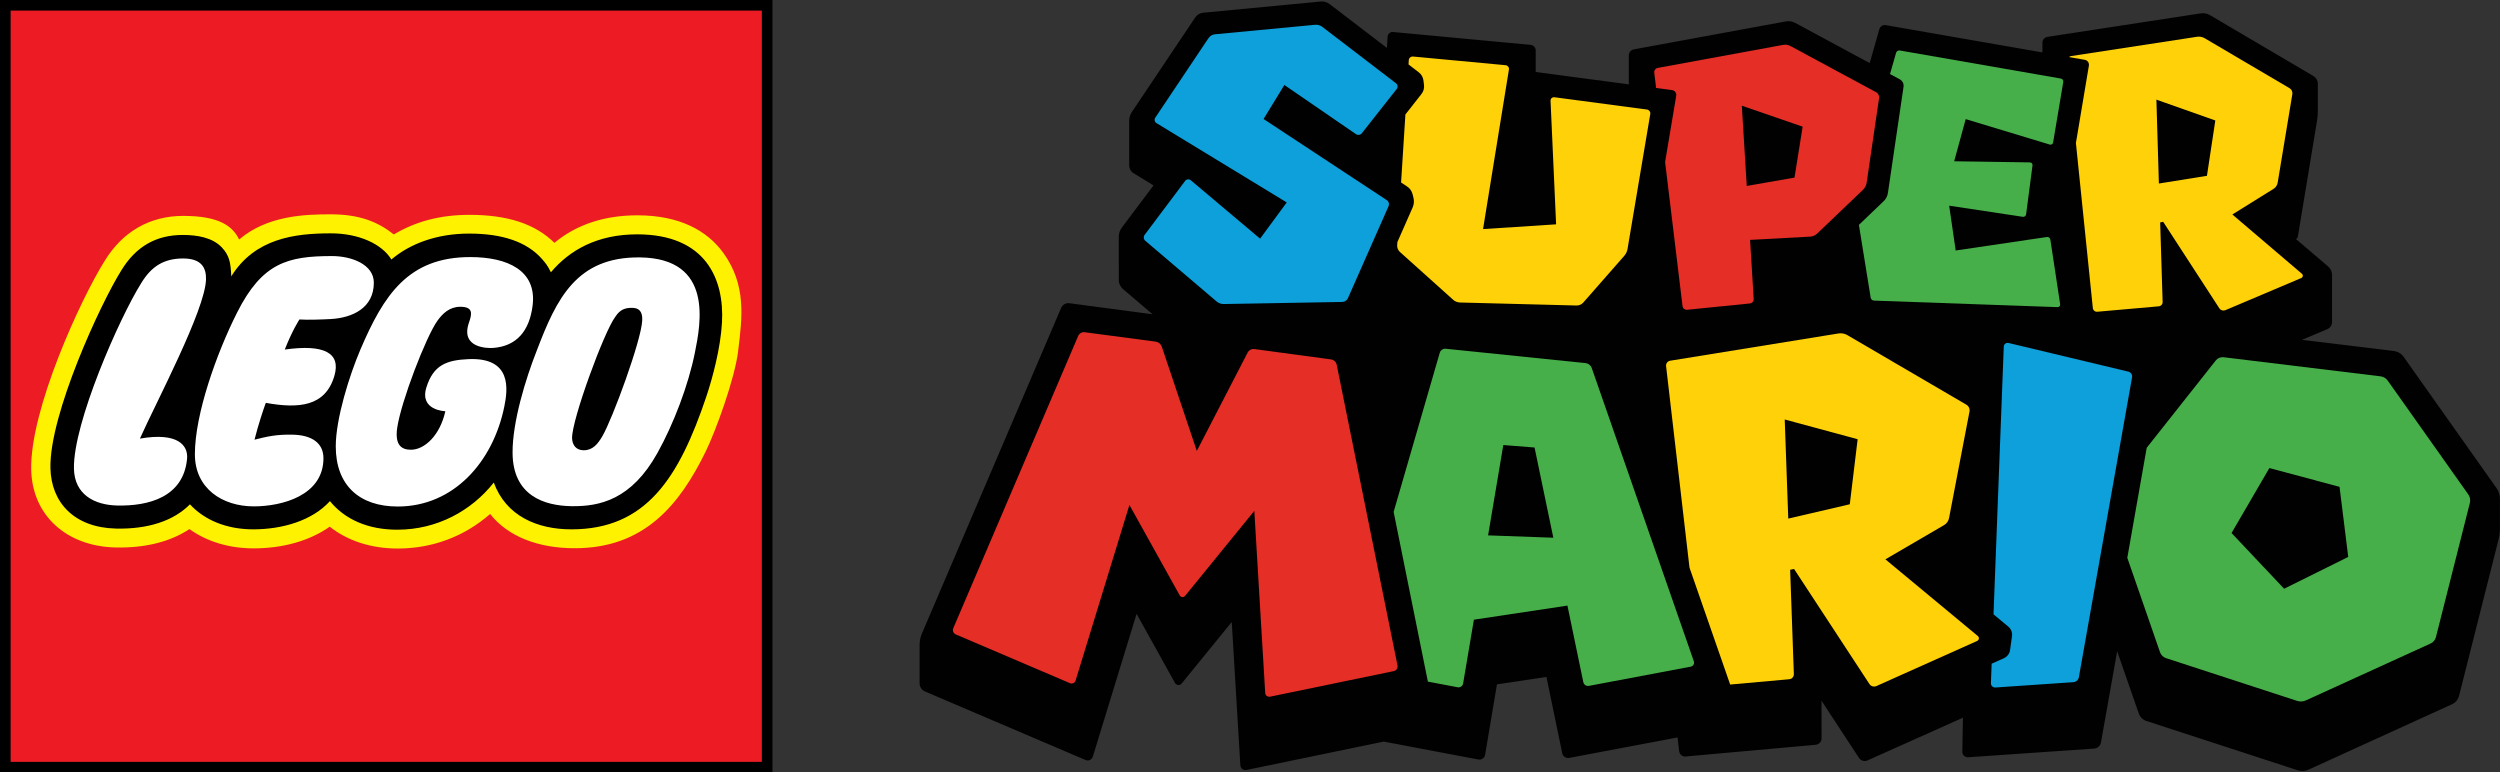
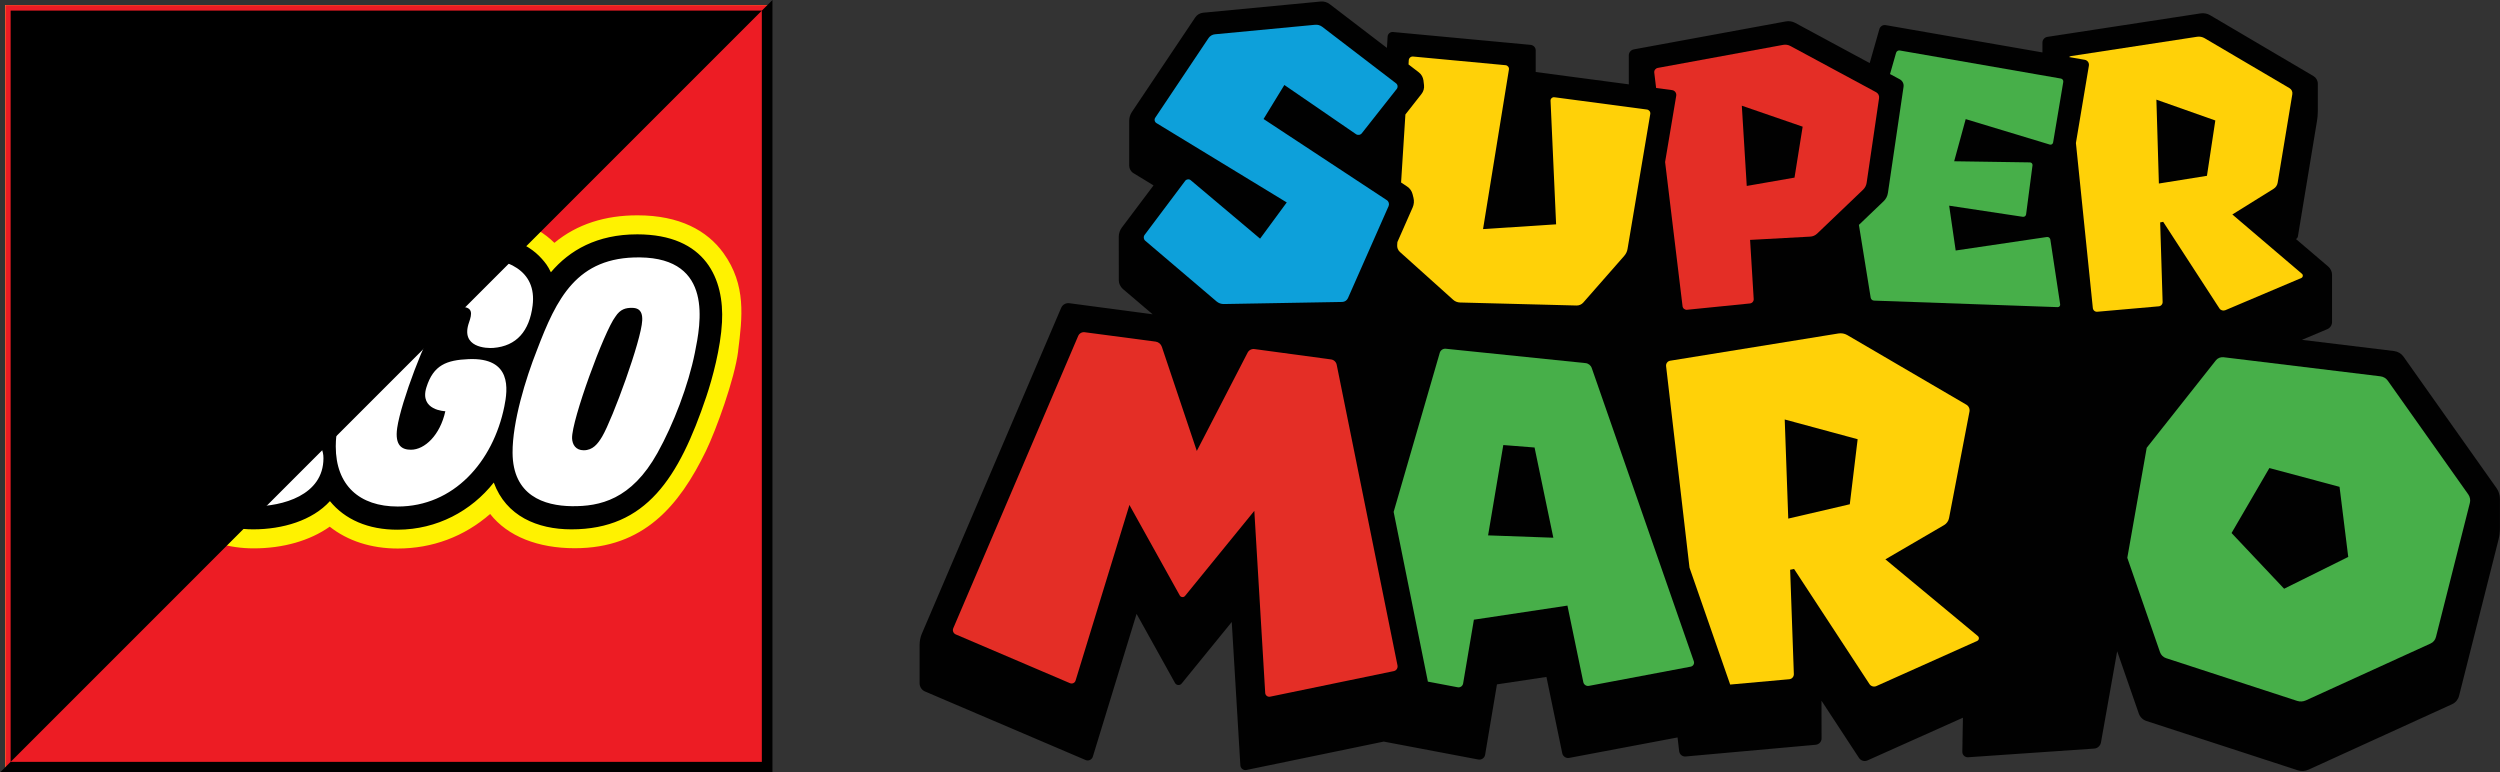
<svg xmlns="http://www.w3.org/2000/svg" xmlns:ns1="http://sodipodi.sourceforge.net/DTD/sodipodi-0.dtd" xmlns:ns2="http://www.inkscape.org/namespaces/inkscape" width="156.669mm" height="48.409mm" viewBox="0 0 156.669 48.409" version="1.1" id="svg1169" ns1:docname="Lego_Super_Mario_logo.svg" ns2:version="1.1.2 (b8e25be833, 2022-02-05)">
  <rect x="0" y="0" width="156.669" height="48.409" fill="#333333" stroke="none" />
  <ns1:namedview id="namedview57" pagecolor="#ffffff" bordercolor="#666666" borderopacity="1.0" ns2:pageshadow="2" ns2:pageopacity="0.0" ns2:pagecheckerboard="0" ns2:document-units="mm" showgrid="false" ns2:zoom="1.6092754" ns2:cx="304.17416" ns2:cy="96.627339" ns2:window-width="1128" ns2:window-height="682" ns2:window-x="-6" ns2:window-y="-6" ns2:window-maximized="1" ns2:current-layer="g136" />
  <defs id="defs1163" />
  <g ns2:groupmode="layer" id="layer1">
    <g id="g136" transform="matrix(0.103,0,0,0.103,57.63,0.092)">
      <path fill="#010101" d="m 959.439,296.09 -56.635,-80.026 c -1.32,-1.851 -3.385,-3.067 -5.639,-3.367 l -56.125,-6.821 15.512,-6.539 c 1.692,-0.74 2.803,-2.433 2.803,-4.284 V 166.34 c 0,-1.94 -0.847,-3.825 -2.345,-5.077 L 837.428,144.57 c 0.616,-0.387 1.074,-1.022 1.179,-1.744 l 11.564,-69.961 c 0.353,-2.009 0.529,-4.054 0.529,-6.117 V 50.003 c 0,-1.903 -1.04,-3.666 -2.661,-4.617 L 785.129,8.334 C 783.438,7.329 781.428,6.959 779.438,7.241 L 686.19,21.537 c -1.746,0.246 -3.048,1.762 -3.048,3.543 v 5.922 L 587.814,14.398 c -1.762,-0.299 -3.383,0.74 -3.877,2.433 l -5.888,20.658 -45.335,-24.466 c -1.764,-0.934 -3.809,-1.251 -5.729,-0.881 l -92.47,17.01 c -1.728,0.334 -3.032,1.869 -3.032,3.631 v 16.764 c 0,0.299 0.034,0.581 0.034,0.881 L 374.849,42.92 V 29.77 c 0,-1.727 -1.323,-3.172 -3.067,-3.366 l -83.763,-7.827 c -1.692,-0.141 -3.172,1.111 -3.278,2.785 l -0.422,6.893 -34.795,-26.619 c -1.568,-1.216 -3.525,-1.78 -5.501,-1.604 L 172.46,6.853 c -1.921,0.194 -3.684,1.234 -4.76,2.856 l -38.496,57.445 c -1.128,1.657 -1.692,3.613 -1.692,5.624 v 27.021 c 0,1.92 0.987,3.684 2.608,4.671 l 12.199,7.438 -19.32,25.7 c -1.164,1.587 -1.833,3.542 -1.833,5.535 l 0.036,26.617 c 0,1.956 0.952,3.701 2.361,5.076 l 18.209,15.495 -50.712,-6.752 c -2.081,-0.265 -4.107,0.898 -4.937,2.838 L 1.393,384.594 C 0.458,386.761 0,389.106 0,391.467 v 23.373 c 0,2.17 1.287,4.144 3.297,4.988 l 97.704,41.706 c 1.763,0.758 3.772,-0.178 4.371,-2.009 l 26.635,-86.936 23.39,42.075 c 0.848,1.498 2.944,1.673 4.02,0.334 l 30.494,-37.457 5.235,87.2 c 0.124,1.885 1.886,3.244 3.702,2.837 l 83.532,-17.274 57.569,10.913 c 1.921,0.353 3.772,-0.954 4.106,-2.874 l 7.21,-42.851 30.106,-4.53 9.624,46.445 c 0.406,1.94 2.326,3.21 4.248,2.821 l 65.906,-12.444 0.97,8.355 c 0.228,1.992 1.992,3.419 3.982,3.226 l 79.092,-7.121 c 2.028,-0.194 3.579,-1.886 3.579,-3.878 l -0.055,-22.934 22.811,34.796 c 1.127,1.728 3.313,2.379 5.216,1.517 l 58.027,-25.965 -0.368,20.712 c -0.019,1.939 1.584,3.472 3.508,3.349 l 76.675,-5.271 c 2.08,-0.123 3.809,-1.691 4.178,-3.754 l 9.854,-55.471 13.15,37.878 c 0.74,2.134 2.432,3.807 4.547,4.513 l 92.083,30.001 c 2.186,0.724 4.564,0.599 6.662,-0.354 l 87.429,-39.87 c 2.045,-0.936 3.559,-2.786 4.123,-4.973 l 24.009,-95.024 c 0.599,-2.309 0.881,-4.653 0.881,-7.068 v -17.855 c 0,-2.325 -0.74,-4.599 -2.063,-6.503" id="path110" />
      <path fill="#ffd108" d="m 783.244,106.074 -29.245,4.689 -1.514,-51.029 35.852,12.672 z m 57.797,59.613 -42.34,-36.082 25.083,-15.616 c 1.322,-0.829 2.24,-2.168 2.485,-3.737 l 8.919,-53.833 c 0.248,-1.462 -0.422,-2.926 -1.727,-3.684 L 781.85,22.364 c -1.375,-0.811 -2.978,-1.128 -4.547,-0.898 l -76.747,11.757 c -0.459,0.071 -0.864,0.299 -1.199,0.599 l 9.553,1.674 c 1.658,0.281 2.787,1.886 2.505,3.543 l -7.898,47.081 10.296,100.419 c 0.157,1.375 1.339,2.362 2.714,2.238 l 37.368,-3.296 c 1.375,-0.105 2.432,-1.286 2.379,-2.661 l -1.498,-48.386 1.833,-0.37 34.196,52.651 c 0.759,1.198 2.291,1.656 3.613,1.128 l 46.234,-19.583 c 1.025,-0.458 1.252,-1.832 0.389,-2.573" id="path112" />
      <path fill="#47af49" d="m 685.891,143.302 -55.523,8.214 -3.966,-27.269 44.824,6.769 c 0.97,0.14 1.886,-0.529 1.992,-1.499 l 3.896,-29.825 c 0.142,-0.934 -0.601,-1.762 -1.553,-1.78 l -46.111,-0.688 7.016,-25.646 51.189,15.494 c 0.88,0.264 1.833,-0.318 1.99,-1.252 l 6.188,-36.875 c 0.141,-0.969 -0.494,-1.886 -1.48,-2.044 l -98.005,-17.08 c -0.987,-0.158 -1.939,0.44 -2.24,1.428 l -3.684,12.92 5.977,3.208 c 1.621,0.899 2.521,2.697 2.256,4.512 l -9.5,64.549 c -0.283,1.974 -1.217,3.79 -2.68,5.165 l -14.983,14.331 7.155,44.26 c 0.178,1.022 1.041,1.798 2.065,1.816 l 111.699,3.966 c 0.934,0.035 1.674,-0.793 1.532,-1.71 L 687.953,144.8 c -0.193,-0.97 -1.074,-1.639 -2.062,-1.498" id="path114" />
      <path fill="#e42e26" d="m 532.31,107.167 -29.066,5.075 -2.997,-48.825 37.016,12.761 z M 581.945,55.203 529.894,27.142 c -1.392,-0.794 -3.015,-1.022 -4.565,-0.724 l -76.236,14.013 c -1.339,0.264 -2.29,1.516 -2.113,2.892 l 1.127,9.307 9.713,1.304 c 1.657,0.211 2.803,1.78 2.521,3.437 l -6.769,40.313 10.611,87.693 c 0.142,1.357 1.375,2.327 2.732,2.204 l 38.249,-3.843 c 1.394,-0.141 2.397,-1.339 2.309,-2.714 l -2.201,-35.959 36.573,-1.992 c 1.587,-0.07 3.085,-0.74 4.23,-1.833 l 27.956,-26.722 c 1.146,-1.111 1.903,-2.556 2.151,-4.142 L 583.761,58.8 c 0.213,-1.464 -0.511,-2.891 -1.816,-3.597" id="path116" />
      <path fill="#ffd108" d="m 442.52,65.745 -56.3,-7.475 c -1.288,-0.158 -2.415,0.864 -2.345,2.133 l 3.384,75.195 -44.454,2.89 15.74,-97.052 c 0.229,-1.322 -0.723,-2.521 -2.027,-2.662 l -56.299,-5.271 c -1.34,-0.124 -2.521,0.899 -2.609,2.239 l -0.142,2.573 6.241,4.795 c 1.587,1.199 2.572,2.979 2.838,4.936 l 0.335,2.803 c 0.246,1.938 -0.318,3.93 -1.552,5.464 l -9.766,12.445 -2.626,41.387 3.667,2.433 c 1.639,1.076 2.837,2.732 3.313,4.653 l 0.563,2.256 c 0.476,1.904 0.301,3.966 -0.476,5.765 l -9.324,21.152 -0.124,1.903 c -0.105,1.552 0.529,3.068 1.676,4.107 l 32.327,29.032 c 1.146,1.075 2.695,1.674 4.282,1.71 l 70.859,1.833 c 1.551,0.034 3.067,-0.635 4.089,-1.799 l 24.924,-28.414 c 1.059,-1.234 1.782,-2.714 2.011,-4.284 l 13.819,-82 c 0.232,-1.32 -0.703,-2.554 -2.024,-2.747" id="path118" />
      <path fill="#0da0da" d="m 221.921,50.813 43.572,29.913 c 1.13,0.775 2.716,0.546 3.562,-0.546 l 21.239,-26.951 c 0.829,-1.075 0.653,-2.609 -0.439,-3.438 L 244.977,15.419 c -1.251,-0.952 -2.819,-1.393 -4.39,-1.234 l -60.936,5.783 c -1.551,0.157 -2.96,1.004 -3.843,2.273 l -32.433,48.455 c -0.74,1.093 -0.424,2.627 0.739,3.315 l 79.251,48.262 -16.217,22.033 -42.216,-35.57 c -1.021,-0.847 -2.557,-0.653 -3.367,0.405 l -24.678,32.891 c -0.828,1.076 -0.651,2.645 0.389,3.542 l 43.433,36.964 c 1.216,1.022 2.749,1.568 4.336,1.55 l 72.093,-1.269 c 1.481,-0.036 2.82,-0.935 3.455,-2.292 l 24.748,-56.035 c 0.547,-1.286 0.105,-2.821 -1.075,-3.595 l -75.002,-49.39 z" id="path120" />
      <path fill="#47af49" d="m 830.2,357.307 -31.991,-33.896 23.021,-39.536 42.691,11.44 5.288,42.639 z M 942.271,299.95 893.287,230.748 c -1.057,-1.499 -2.695,-2.468 -4.494,-2.679 l -95.448,-11.616 c -1.763,-0.212 -3.543,0.511 -4.653,1.886 l -42.093,53.214 -11.81,66.947 19.917,57.445 c 0.601,1.691 1.939,3.03 3.666,3.595 l 79.745,26.001 c 1.726,0.563 3.647,0.457 5.323,-0.301 l 75.865,-34.6 c 1.655,-0.742 2.855,-2.223 3.278,-3.984 l 20.64,-81.594 c 0.441,-1.745 0.072,-3.649 -0.952,-5.112" id="path122" />
-       <path fill="#0da0da" d="m 735.387,225.212 -72.869,-17.433 c -1.446,-0.352 -2.821,0.706 -2.89,2.186 l -6.24,162.924 8.988,7.456 c 1.729,1.428 2.575,3.632 2.257,5.836 l -1.164,8.371 c -0.28,2.204 -1.726,4.089 -3.736,5.024 l -7.473,3.331 -0.459,11.828 c -0.053,1.532 1.233,2.784 2.769,2.661 l 47.397,-3.244 c 1.657,-0.104 3.066,-1.356 3.349,-3.014 L 737.68,228.684 c 0.28,-1.568 -0.706,-3.101 -2.293,-3.472" id="path124" />
      <path fill="#ffd108" d="m 565.942,305.908 -37.439,8.727 -2.151,-60.303 44.367,12.005 z m 77.892,80.166 -56.229,-46.657 35.711,-20.835 c 1.551,-0.917 2.68,-2.468 3.014,-4.267 l 12.427,-64.76 c 0.335,-1.675 -0.441,-3.401 -1.921,-4.248 l -72.463,-42.356 c -1.587,-0.917 -3.474,-1.252 -5.289,-0.97 l -102.41,16.587 c -1.587,0.247 -2.68,1.71 -2.504,3.295 l 14.243,122.594 24.748,71.142 35.976,-3.242 c 1.621,-0.159 2.802,-1.517 2.768,-3.122 l -2.256,-63.473 2.396,-0.477 45.867,70.031 c 0.897,1.358 2.678,1.887 4.193,1.218 l 61.324,-27.463 c 1.216,-0.547 1.427,-2.151 0.405,-2.997" id="path126" />
      <path fill="#47af49" d="m 345.872,324.838 9.254,-54.96 19.019,1.499 11.423,54.89 z M 471.057,401.462 408.94,223.027 c -0.581,-1.656 -2.063,-2.837 -3.808,-2.996 l -85.031,-8.743 c -1.621,-0.16 -3.173,0.899 -3.632,2.468 l -28.061,96.805 20.834,103.258 18.138,3.438 c 1.569,0.298 3.015,-0.74 3.296,-2.291 l 6.558,-38.832 56.917,-8.567 9.659,46.569 c 0.318,1.553 1.851,2.574 3.401,2.274 l 61.976,-11.703 c 1.482,-0.301 2.364,-1.817 1.87,-3.245" id="path128" />
      <path fill="#e42e26" d="m 253.755,220.982 c -0.354,-1.675 -1.729,-2.961 -3.42,-3.19 l -46.623,-6.311 c -1.691,-0.229 -3.366,0.652 -4.142,2.168 l -30.918,59.825 -21.292,-63.421 c -0.565,-1.657 -2.011,-2.855 -3.755,-3.102 l -43.168,-5.711 c -1.656,-0.23 -3.278,0.706 -3.949,2.238 L 20.482,381.333 c -0.634,1.443 0.035,3.119 1.481,3.755 l 69.483,29.663 c 1.411,0.617 3.033,-0.139 3.455,-1.603 l 32.75,-106.818 30.636,55.065 c 0.67,1.2 2.345,1.359 3.208,0.282 l 42.146,-51.751 6.627,110.785 c 0.089,1.496 1.498,2.572 2.98,2.272 l 75.283,-15.564 c 1.533,-0.318 2.521,-1.833 2.238,-3.367 z" id="path130" />
    </g>
    <rect x="0.329" y="0.324" fill="#ffffff" width="47.762" height="47.761" id="rect244" style="stroke-width:0.182" />
    <path fill="#fff200" d="m 0.329,48.084 h 47.763 V 0.323 H 0.329 Z M 44.913,20.176 c -0.079,1.489 -0.553,3.342 -0.969,4.581 -1.679,4.991 -3.626,8.085 -8.138,8.085 -1.327,0 -3.683,-0.352 -4.549,-2.716 l -0.206,-0.56 -0.37,0.469 c -1.411,1.786 -3.504,2.817 -5.749,2.827 -1.721,0.009 -3.103,-0.568 -3.997,-1.668 l -0.245,-0.301 -0.262,0.288 c -0.954,1.056 -2.618,1.661 -4.564,1.661 -1.527,0 -2.846,-0.519 -3.715,-1.462 l -0.236,-0.258 -0.245,0.25 C 10.701,32.345 9.181,32.836 7.27,32.791 4.952,32.736 3.539,31.443 3.494,29.329 3.423,26.069 6.579,19.211 7.883,17.126 c 0.848,-1.392 2.014,-2.067 3.566,-2.067 1.055,0 1.778,0.221 2.206,0.675 0.391,0.413 0.468,0.762 0.502,1.6 l 0.045,1.085 0.573,-0.923 c 1.385,-2.231 3.679,-2.539 5.954,-2.539 1.581,0 2.961,0.582 3.514,1.481 l 0.204,0.332 0.296,-0.252 c 1.171,-0.996 2.825,-1.544 4.656,-1.544 1.995,0 3.448,0.497 4.315,1.476 0.195,0.223 0.327,0.379 0.507,0.758 l 0.223,0.466 0.333,-0.395 c 1.266,-1.498 2.998,-2.258 5.147,-2.258 1.699,0 2.991,0.451 3.836,1.343 1.061,1.118 1.212,2.69 1.153,3.812" id="path246" style="stroke-width:0.182" />
    <path fill="#ed1c24" d="m 0.329,48.084 h 47.763 V 0.322 H 0.329 Z m 45.929,-26.076 c -0.216,1.738 -1.391,4.958 -2.015,6.246 -1.676,3.45 -3.912,6.102 -8.223,6.102 -2.302,0 -4.197,-0.736 -5.305,-2.147 -1.623,1.422 -3.63,2.166 -5.791,2.166 -1.666,0 -3.139,-0.48 -4.261,-1.369 -1.238,0.873 -2.909,1.359 -4.762,1.359 -1.547,0 -2.939,-0.425 -4.029,-1.209 -1.205,0.798 -2.786,1.196 -4.639,1.152 -3.086,-0.072 -5.217,-2.029 -5.277,-4.871 -0.081,-3.774 3.098,-10.681 4.595,-13.075 1.121,-1.84 2.833,-2.832 4.928,-2.832 2.276,0 3.102,0.65 3.507,1.478 1.755,-1.493 4.084,-1.577 5.741,-1.577 1.829,0 2.977,0.486 3.953,1.263 1.349,-0.809 2.895,-1.23 4.738,-1.23 2.356,0 4.105,0.548 5.325,1.755 1.425,-1.185 3.206,-1.725 5.202,-1.725 2.638,0 4.375,0.952 5.395,2.371 1.436,2 1.18,4.014 0.915,6.143" id="path248" style="stroke-width:0.182" />
-     <path d="M 0,48.409 H 48.408 V 0 H 0 Z M 47.742,47.743 H 0.667 V 0.666 h 47.075 z" id="path250" style="stroke-width:0.182" />
+     <path d="M 0,48.409 H 48.408 V 0 Z M 47.742,47.743 H 0.667 V 0.666 h 47.075 z" id="path250" style="stroke-width:0.182" />
    <path d="m 39.923,14.686 c -2.503,0 -4.23,0.992 -5.4,2.377 -0.199,-0.414 -0.349,-0.596 -0.559,-0.835 -0.958,-1.084 -2.499,-1.59 -4.566,-1.59 -2.019,0 -3.701,0.63 -4.87,1.624 -0.607,-0.987 -2.055,-1.639 -3.798,-1.639 -2.28,0 -4.763,0.323 -6.237,2.696 -0.035,-0.856 -0.114,-1.306 -0.594,-1.816 -0.585,-0.617 -1.529,-0.779 -2.45,-0.779 -1.678,0 -2.938,0.732 -3.848,2.223 -1.318,2.107 -4.511,9.033 -4.441,12.388 0.047,2.166 1.501,3.728 4.102,3.789 2.033,0.048 3.628,-0.494 4.641,-1.519 0.911,0.988 2.3,1.568 3.961,1.568 1.85,0 3.712,-0.555 4.812,-1.769 0.927,1.139 2.385,1.801 4.258,1.791 2.452,-0.012 4.603,-1.173 6.01,-2.955 0.77,2.101 2.727,2.933 4.864,2.933 4.682,0 6.739,-3.219 8.452,-8.31 0.387,-1.148 0.901,-3.061 0.986,-4.671 0.143,-2.674 -0.99,-5.507 -5.323,-5.507 M 8.768,27.486 c 2.422,-0.42 3.031,0.455 2.955,1.266 -0.228,2.429 -2.456,2.972 -4.39,2.927 C 5.93,31.645 4.669,31.002 4.634,29.373 4.573,26.524 7.478,19.933 8.847,17.748 c 0.63,-1.038 1.402,-1.55 2.629,-1.55 1.163,0 1.453,0.597 1.434,1.312 -0.046,1.908 -3.13,7.709 -4.142,9.975 m 7.889,-2.238 c -0.16,0.434 -0.464,1.343 -0.708,2.307 0.794,-0.201 1.39,-0.339 2.412,-0.313 1.164,0.028 1.909,0.511 1.909,1.474 0,2.332 -2.58,3.018 -4.368,3.018 -1.964,0 -3.689,-1.118 -3.689,-3.266 0,-2.519 1.363,-6.338 2.646,-8.881 1.573,-3.124 3.181,-3.539 5.948,-3.539 1.218,0 2.62,0.52 2.62,1.668 0,1.593 -1.349,2.2 -2.686,2.278 -0.572,0.031 -1.45,0.064 -1.976,0.027 0,0 -0.446,0.678 -0.92,1.886 2.478,-0.349 3.528,0.213 3.11,1.645 -0.565,1.937 -2.242,2.064 -4.296,1.696 m 12.182,-6.021 c -0.67,0 -1.108,0.424 -1.434,0.882 -0.716,1.007 -2.272,5.048 -2.516,6.707 -0.165,1.138 0.326,1.369 0.863,1.369 0.86,0 1.825,-0.911 2.154,-2.413 0,0 -1.637,-0.041 -1.187,-1.493 0.439,-1.409 1.272,-1.714 2.652,-1.772 2.719,-0.11 2.45,1.897 2.232,2.968 -0.706,3.476 -3.18,6.269 -6.68,6.269 -2.397,0 -3.884,-1.325 -3.884,-3.77 0,-1.741 0.863,-4.474 1.547,-6.074 1.458,-3.404 2.987,-5.788 6.88,-5.788 2.336,0 4.18,0.839 3.91,3.029 -0.198,1.605 -1.003,2.549 -2.463,2.664 -0.408,0.032 -2.079,-0.011 -1.525,-1.592 0.193,-0.552 0.273,-0.987 -0.549,-0.987 m 14.706,2.873 c -0.41,2.05 -1.337,4.475 -2.343,6.282 -1.639,2.948 -3.631,3.361 -5.37,3.342 -1.738,-0.022 -3.699,-0.663 -3.713,-3.346 -0.012,-1.927 0.819,-4.645 1.525,-6.427 1.23,-3.23 2.486,-5.864 6.457,-5.817 4.631,0.055 3.805,4.172 3.444,5.966 m -3.301,-2.019 c -0.05,1.236 -1.862,6.182 -2.507,7.274 -0.28,0.474 -0.594,0.865 -1.16,0.865 -0.496,0 -0.714,-0.351 -0.729,-0.753 -0.035,-1.116 2.013,-6.711 2.714,-7.618 0.311,-0.481 0.658,-0.559 1.055,-0.553 0.581,0.006 0.641,0.425 0.627,0.787" id="path254" style="stroke-width:0.182" />
  </g>
</svg>